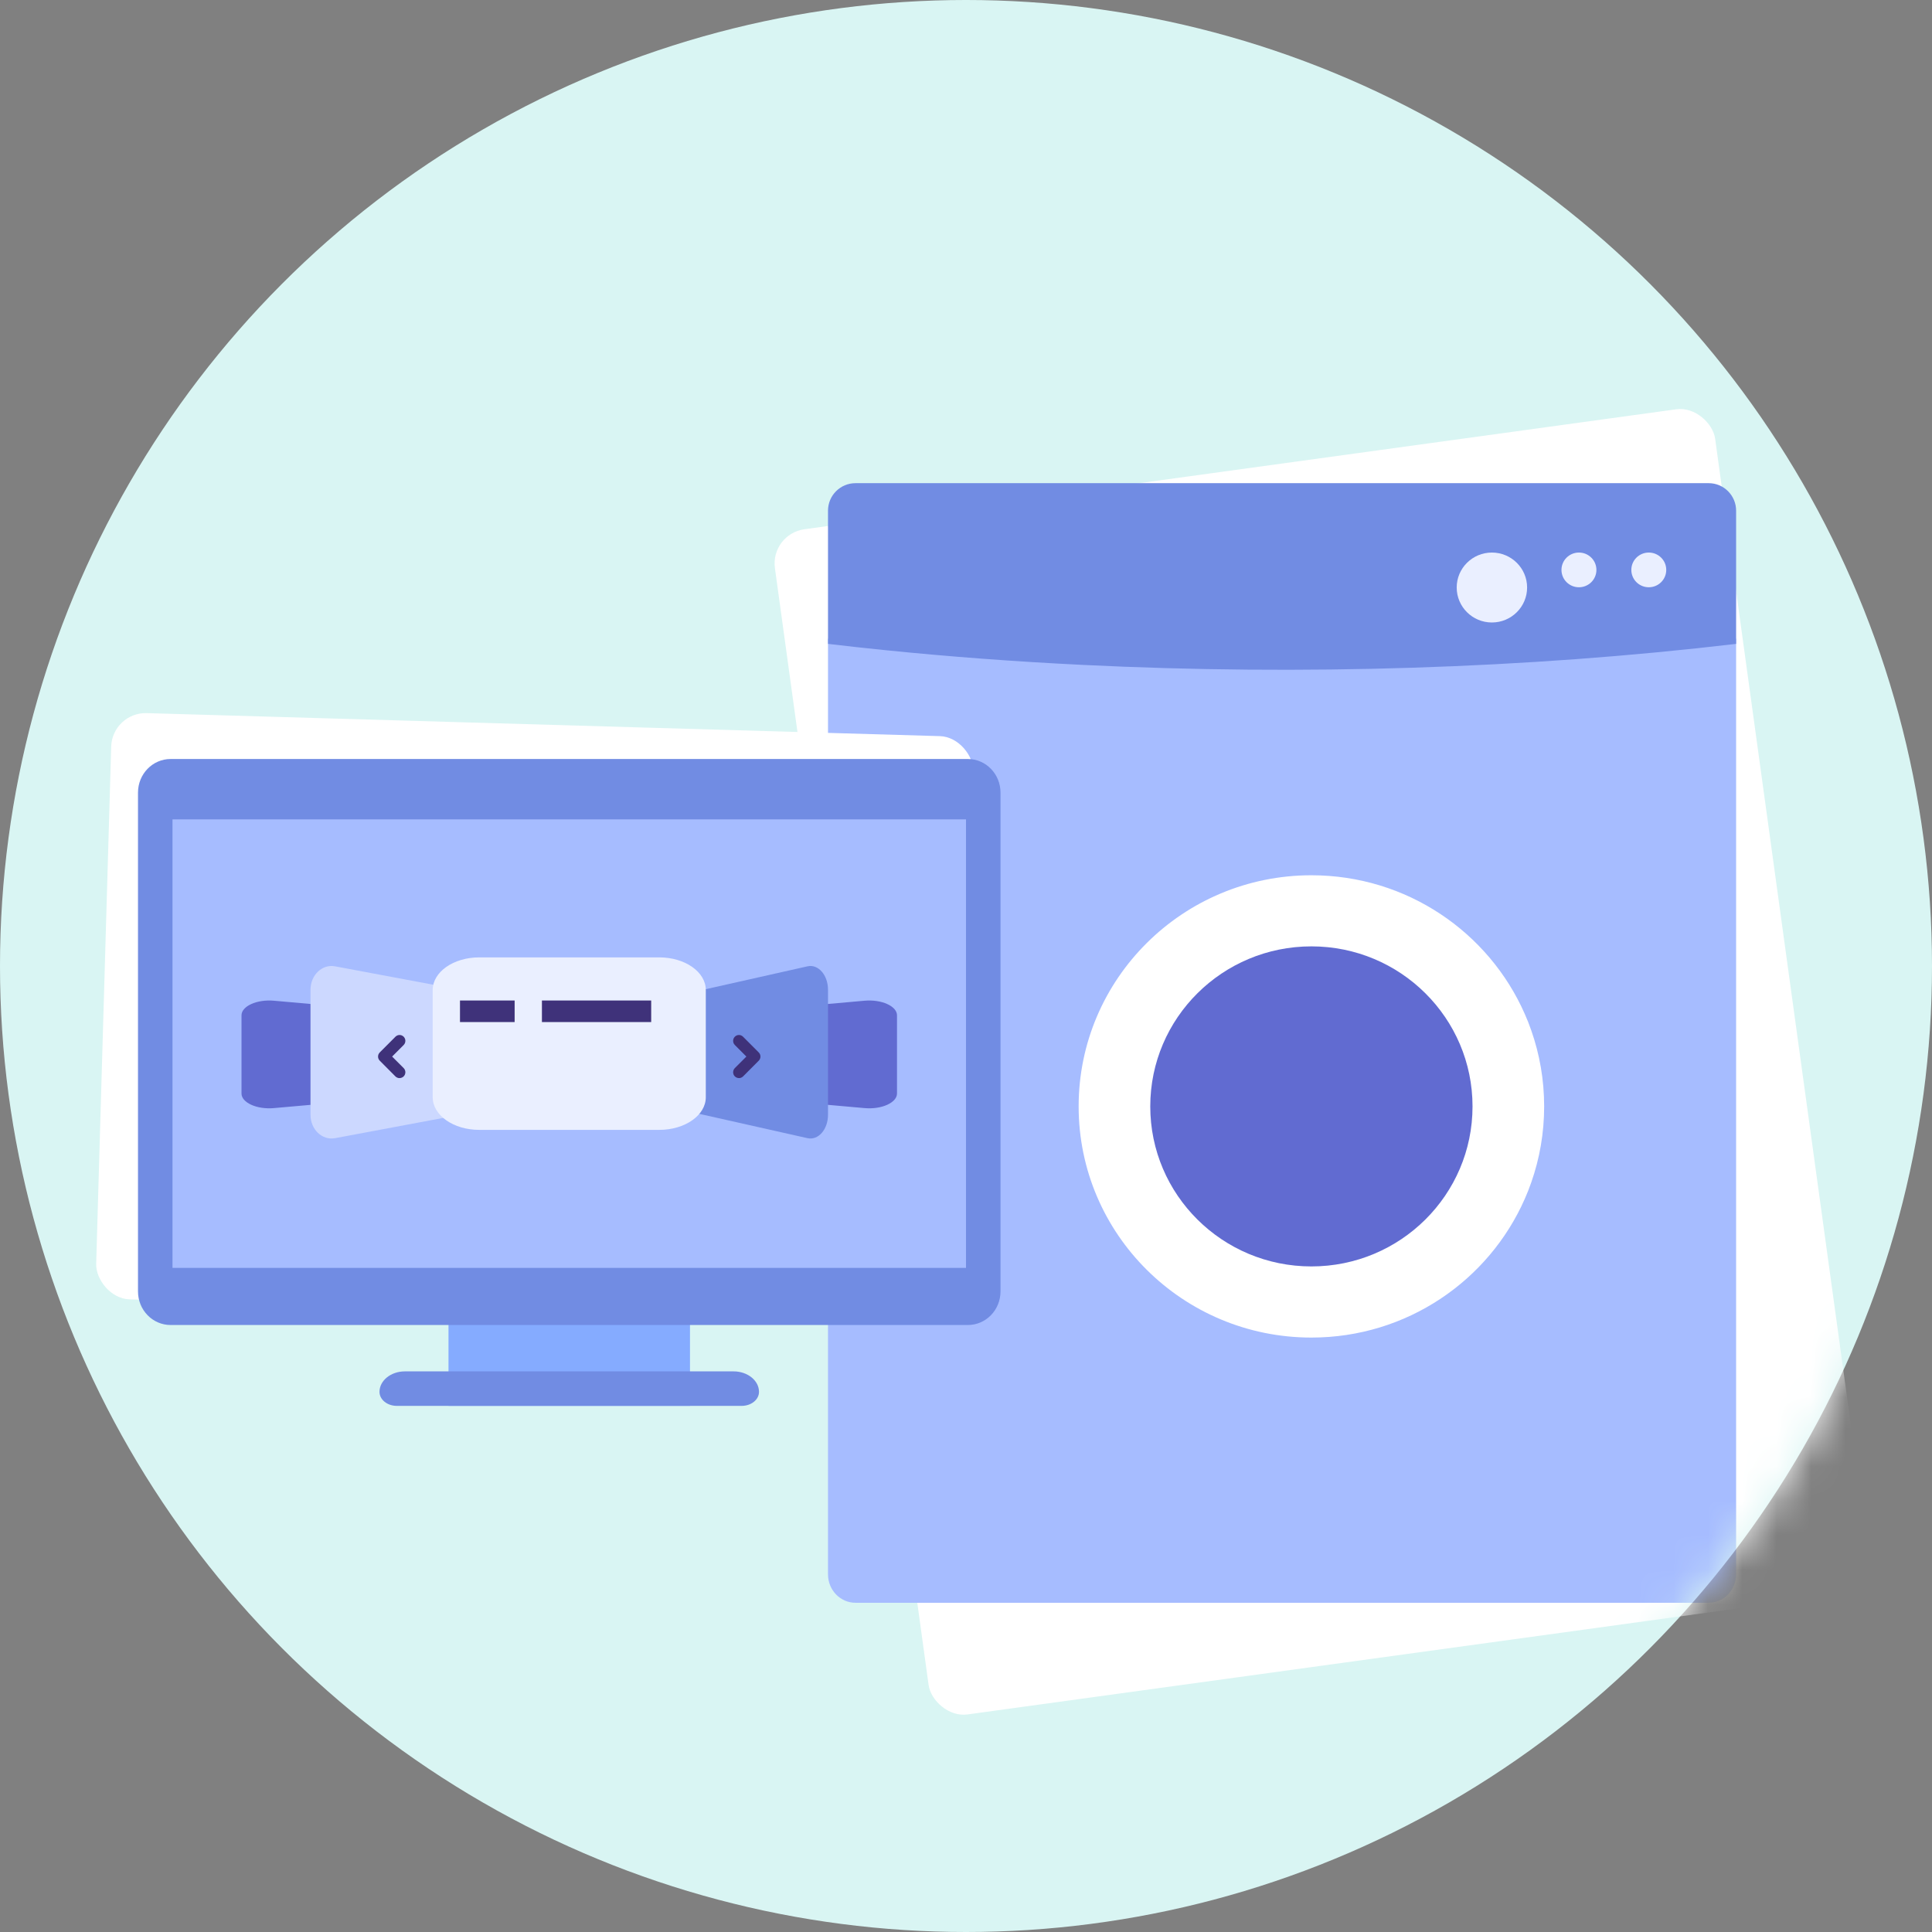
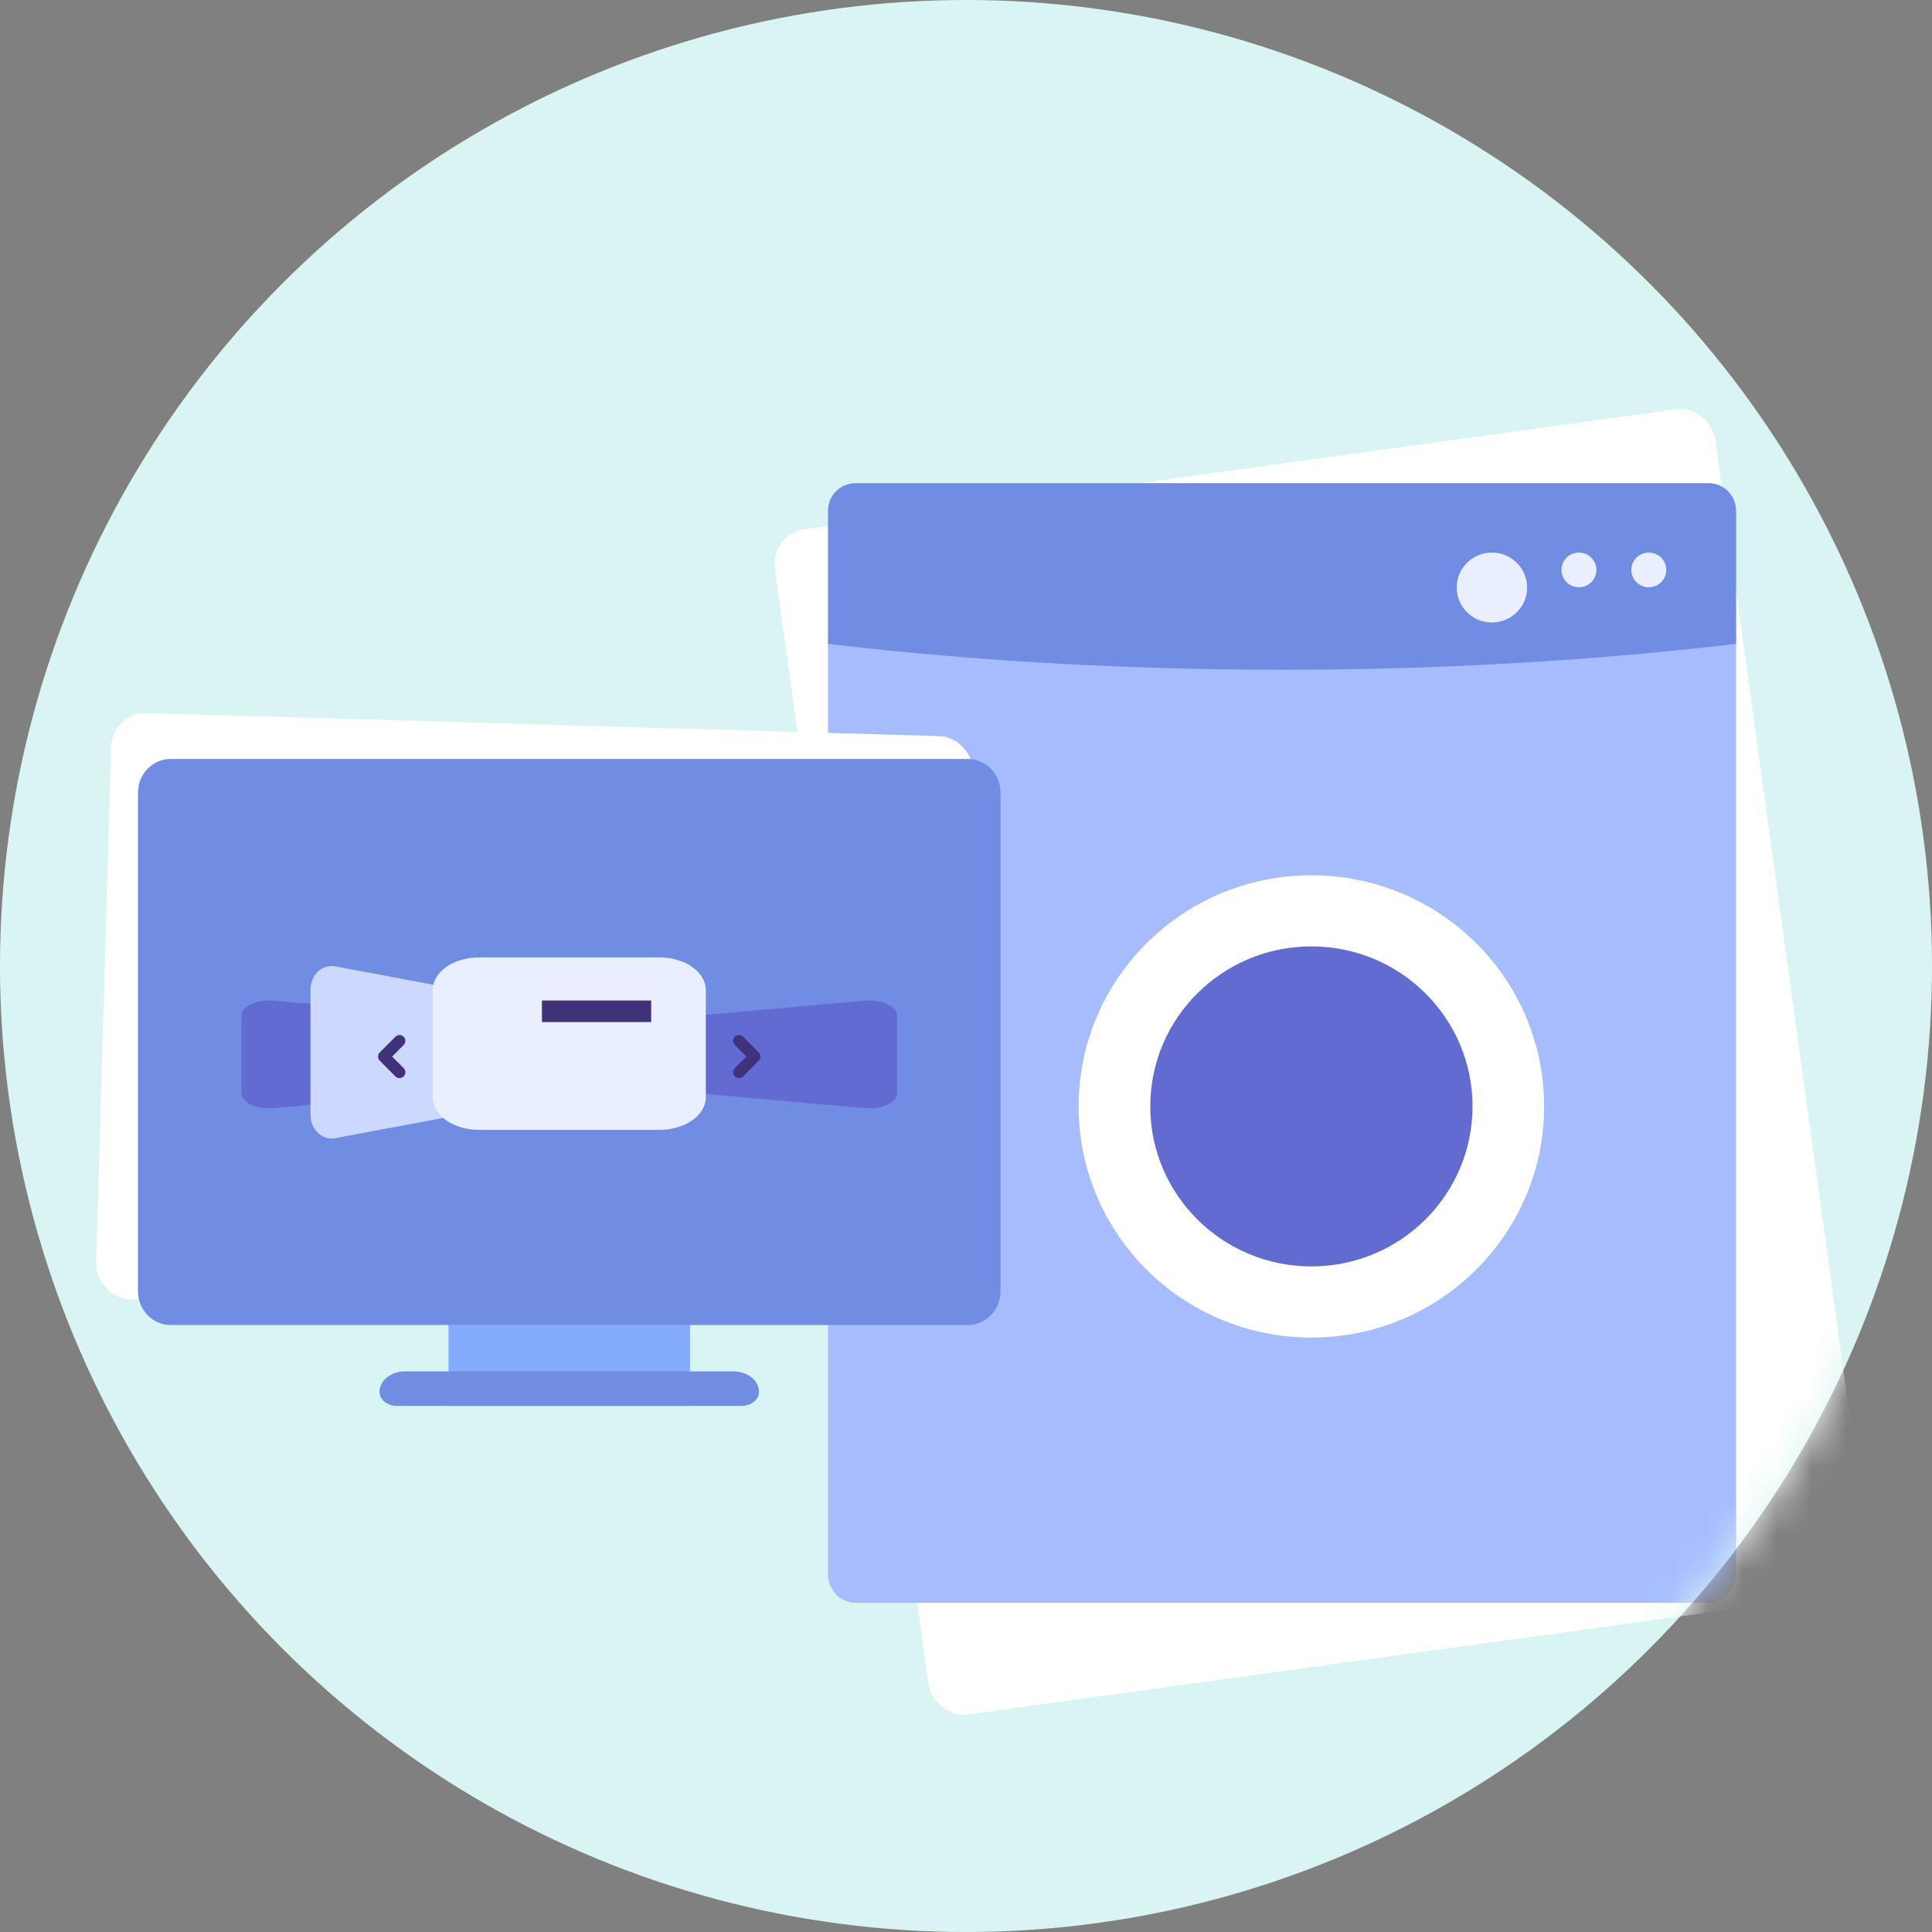
<svg xmlns="http://www.w3.org/2000/svg" width="56" height="56" viewBox="0 0 56 56" fill="none">
  <rect x="0" y="0" width="56" height="56" fill="#808080" stroke="none" />
  <circle cx="28" cy="28" r="28" fill="#D9F5F3" />
  <mask id="mask0_2428_19451" style="mask-type:luminance" maskUnits="userSpaceOnUse" x="0" y="0" width="56" height="56">
    <circle cx="28" cy="28" r="28" fill="white" />
  </mask>
  <g mask="url(#mask0_2428_19451)">
    <rect x="22.325" y="15.477" width="27.51" height="34.677" rx="1" transform="rotate(-7.835 22.325 15.477)" fill="white" />
    <path d="M50.322 18.512V45.633C50.322 46.088 49.967 46.457 49.528 46.457H24.796C24.356 46.457 24 46.088 24 45.633V18.512C24.539 18.578 25.081 18.64 25.627 18.698C27.519 18.897 29.45 19.046 31.397 19.144C37.726 19.465 44.246 19.254 50.322 18.512Z" fill="#A6BCFF" />
    <path d="M50.322 14.802V18.663C44.246 19.381 37.726 19.584 31.397 19.273C29.45 19.178 27.52 19.035 25.627 18.842C25.081 18.787 24.539 18.727 24 18.663V14.802C24 14.363 24.356 14.005 24.796 14.005H49.528C49.966 14.005 50.322 14.363 50.322 14.802Z" fill="#718CE3" />
    <path d="M44.264 17.029C44.264 16.47 43.807 16.016 43.243 16.016C42.68 16.016 42.223 16.47 42.223 17.029C42.223 17.589 42.68 18.043 43.243 18.043C43.807 18.043 44.264 17.589 44.264 17.029Z" fill="#EAEFFF" />
    <path d="M44.758 32.07C44.758 32.841 44.627 33.582 44.385 34.271C44.328 34.435 44.265 34.596 44.195 34.753C43.153 37.118 40.777 38.77 38.012 38.77C34.286 38.77 31.265 35.771 31.265 32.07C31.265 28.37 34.286 25.37 38.012 25.37C40.777 25.37 43.154 27.022 44.195 29.387C44.265 29.544 44.329 29.705 44.385 29.869C44.627 30.558 44.758 31.299 44.758 32.07Z" fill="white" />
    <path d="M48.297 16.519C48.297 16.241 48.071 16.016 47.791 16.016C47.511 16.016 47.285 16.241 47.285 16.519C47.285 16.797 47.511 17.022 47.791 17.022C48.071 17.022 48.297 16.797 48.297 16.519Z" fill="#EAEFFF" />
    <path d="M46.273 16.519C46.273 16.241 46.046 16.016 45.766 16.016C45.487 16.016 45.26 16.241 45.26 16.519C45.26 16.797 45.487 17.022 45.766 17.022C46.046 17.022 46.273 16.797 46.273 16.519Z" fill="#EAEFFF" />
    <path d="M38.012 36.708C40.591 36.708 42.682 34.632 42.682 32.07C42.682 29.508 40.591 27.431 38.012 27.431C35.432 27.431 33.341 29.508 33.341 32.07C33.341 34.632 35.432 36.708 38.012 36.708Z" fill="#616BD1" />
    <rect x="3.252" y="20.641" width="25" height="17" rx="1" transform="rotate(1.662 3.252 20.641)" fill="white" />
-     <path d="M20 34.75H13V40.75H20V34.75Z" fill="#85ABFF" />
+     <path d="M20 34.75H13V40.75H20Z" fill="#85ABFF" />
    <path d="M28.055 22H4.945C4.423 22 4 22.436 4 22.973V37.433C4 37.971 4.423 38.406 4.945 38.406H28.055C28.577 38.406 29 37.971 29 37.433V22.973C29 22.436 28.577 22 28.055 22Z" fill="#718CE3" />
-     <path d="M28 36.75V23.75H5V36.75H28Z" fill="#A6BCFF" />
    <path d="M21.498 40.75H11.502C11.225 40.75 11 40.569 11 40.344C11 40.016 11.33 39.75 11.736 39.75H21.264C21.67 39.75 22 40.016 22 40.344C22 40.569 21.775 40.75 21.498 40.75H21.498Z" fill="#718CE3" />
    <path d="M25.063 32.119L18.756 31.56C18.368 31.526 18.083 31.347 18.083 31.137V29.989C18.083 29.779 18.368 29.6 18.756 29.565L25.063 29.006C25.554 28.963 26 29.164 26 29.43V31.696C26 31.961 25.554 32.163 25.063 32.119Z" fill="#616BD1" />
    <path d="M7.937 32.119L14.244 31.56C14.632 31.526 14.917 31.347 14.917 31.137V29.989C14.917 29.779 14.632 29.6 14.244 29.565L7.937 29.006C7.446 28.963 7 29.164 7 29.43V31.696C7 31.961 7.446 32.163 7.937 32.119Z" fill="#616BD1" />
-     <path d="M23.408 32.991L19.425 32.096C19.18 32.041 19 31.754 19 31.419V29.582C19 29.246 19.18 28.959 19.425 28.904L23.408 28.009C23.718 27.94 24 28.263 24 28.687V32.313C24 32.738 23.718 33.06 23.408 32.99V32.991Z" fill="#718CE3" />
    <path d="M9.71 32.991L14.49 32.096C14.784 32.041 15 31.754 15 31.419V29.582C15 29.246 14.784 28.959 14.49 28.904L9.71 28.009C9.339 27.94 9 28.263 9 28.687V32.313C9 32.738 9.338 33.06 9.71 32.99V32.991Z" fill="#CCD8FF" />
    <path d="M19.11 27.75H13.89C13.145 27.75 12.542 28.173 12.542 28.695V31.805C12.542 32.327 13.145 32.75 13.89 32.75H19.11C19.855 32.75 20.458 32.327 20.458 31.805V28.695C20.458 28.173 19.855 27.75 19.11 27.75Z" fill="#EAEFFF" />
-     <path d="M14.917 29H13.333V29.625H14.917V29Z" fill="#3F327A" />
    <path d="M18.875 29H15.708V29.625H18.875V29Z" fill="#3F327A" />
    <path d="M21.419 31.249C21.376 31.249 21.333 31.232 21.299 31.199C21.234 31.134 21.234 31.026 21.299 30.96L21.634 30.625L21.299 30.289C21.234 30.223 21.234 30.116 21.299 30.05C21.365 29.983 21.472 29.983 21.538 30.05L21.992 30.505C22.024 30.537 22.042 30.58 22.042 30.625C22.042 30.671 22.024 30.713 21.992 30.745L21.538 31.201C21.505 31.233 21.462 31.25 21.418 31.25L21.419 31.249Z" fill="#3F327A" />
    <path d="M11.582 31.25C11.538 31.25 11.495 31.233 11.462 31.201L11.008 30.745C10.976 30.713 10.958 30.671 10.958 30.625C10.958 30.58 10.976 30.537 11.008 30.505L11.462 30.05C11.528 29.983 11.635 29.983 11.701 30.05C11.766 30.116 11.766 30.223 11.701 30.289L11.366 30.625L11.701 30.96C11.766 31.026 11.766 31.134 11.701 31.199C11.668 31.232 11.624 31.249 11.581 31.249L11.582 31.25Z" fill="#3F327A" />
  </g>
</svg>